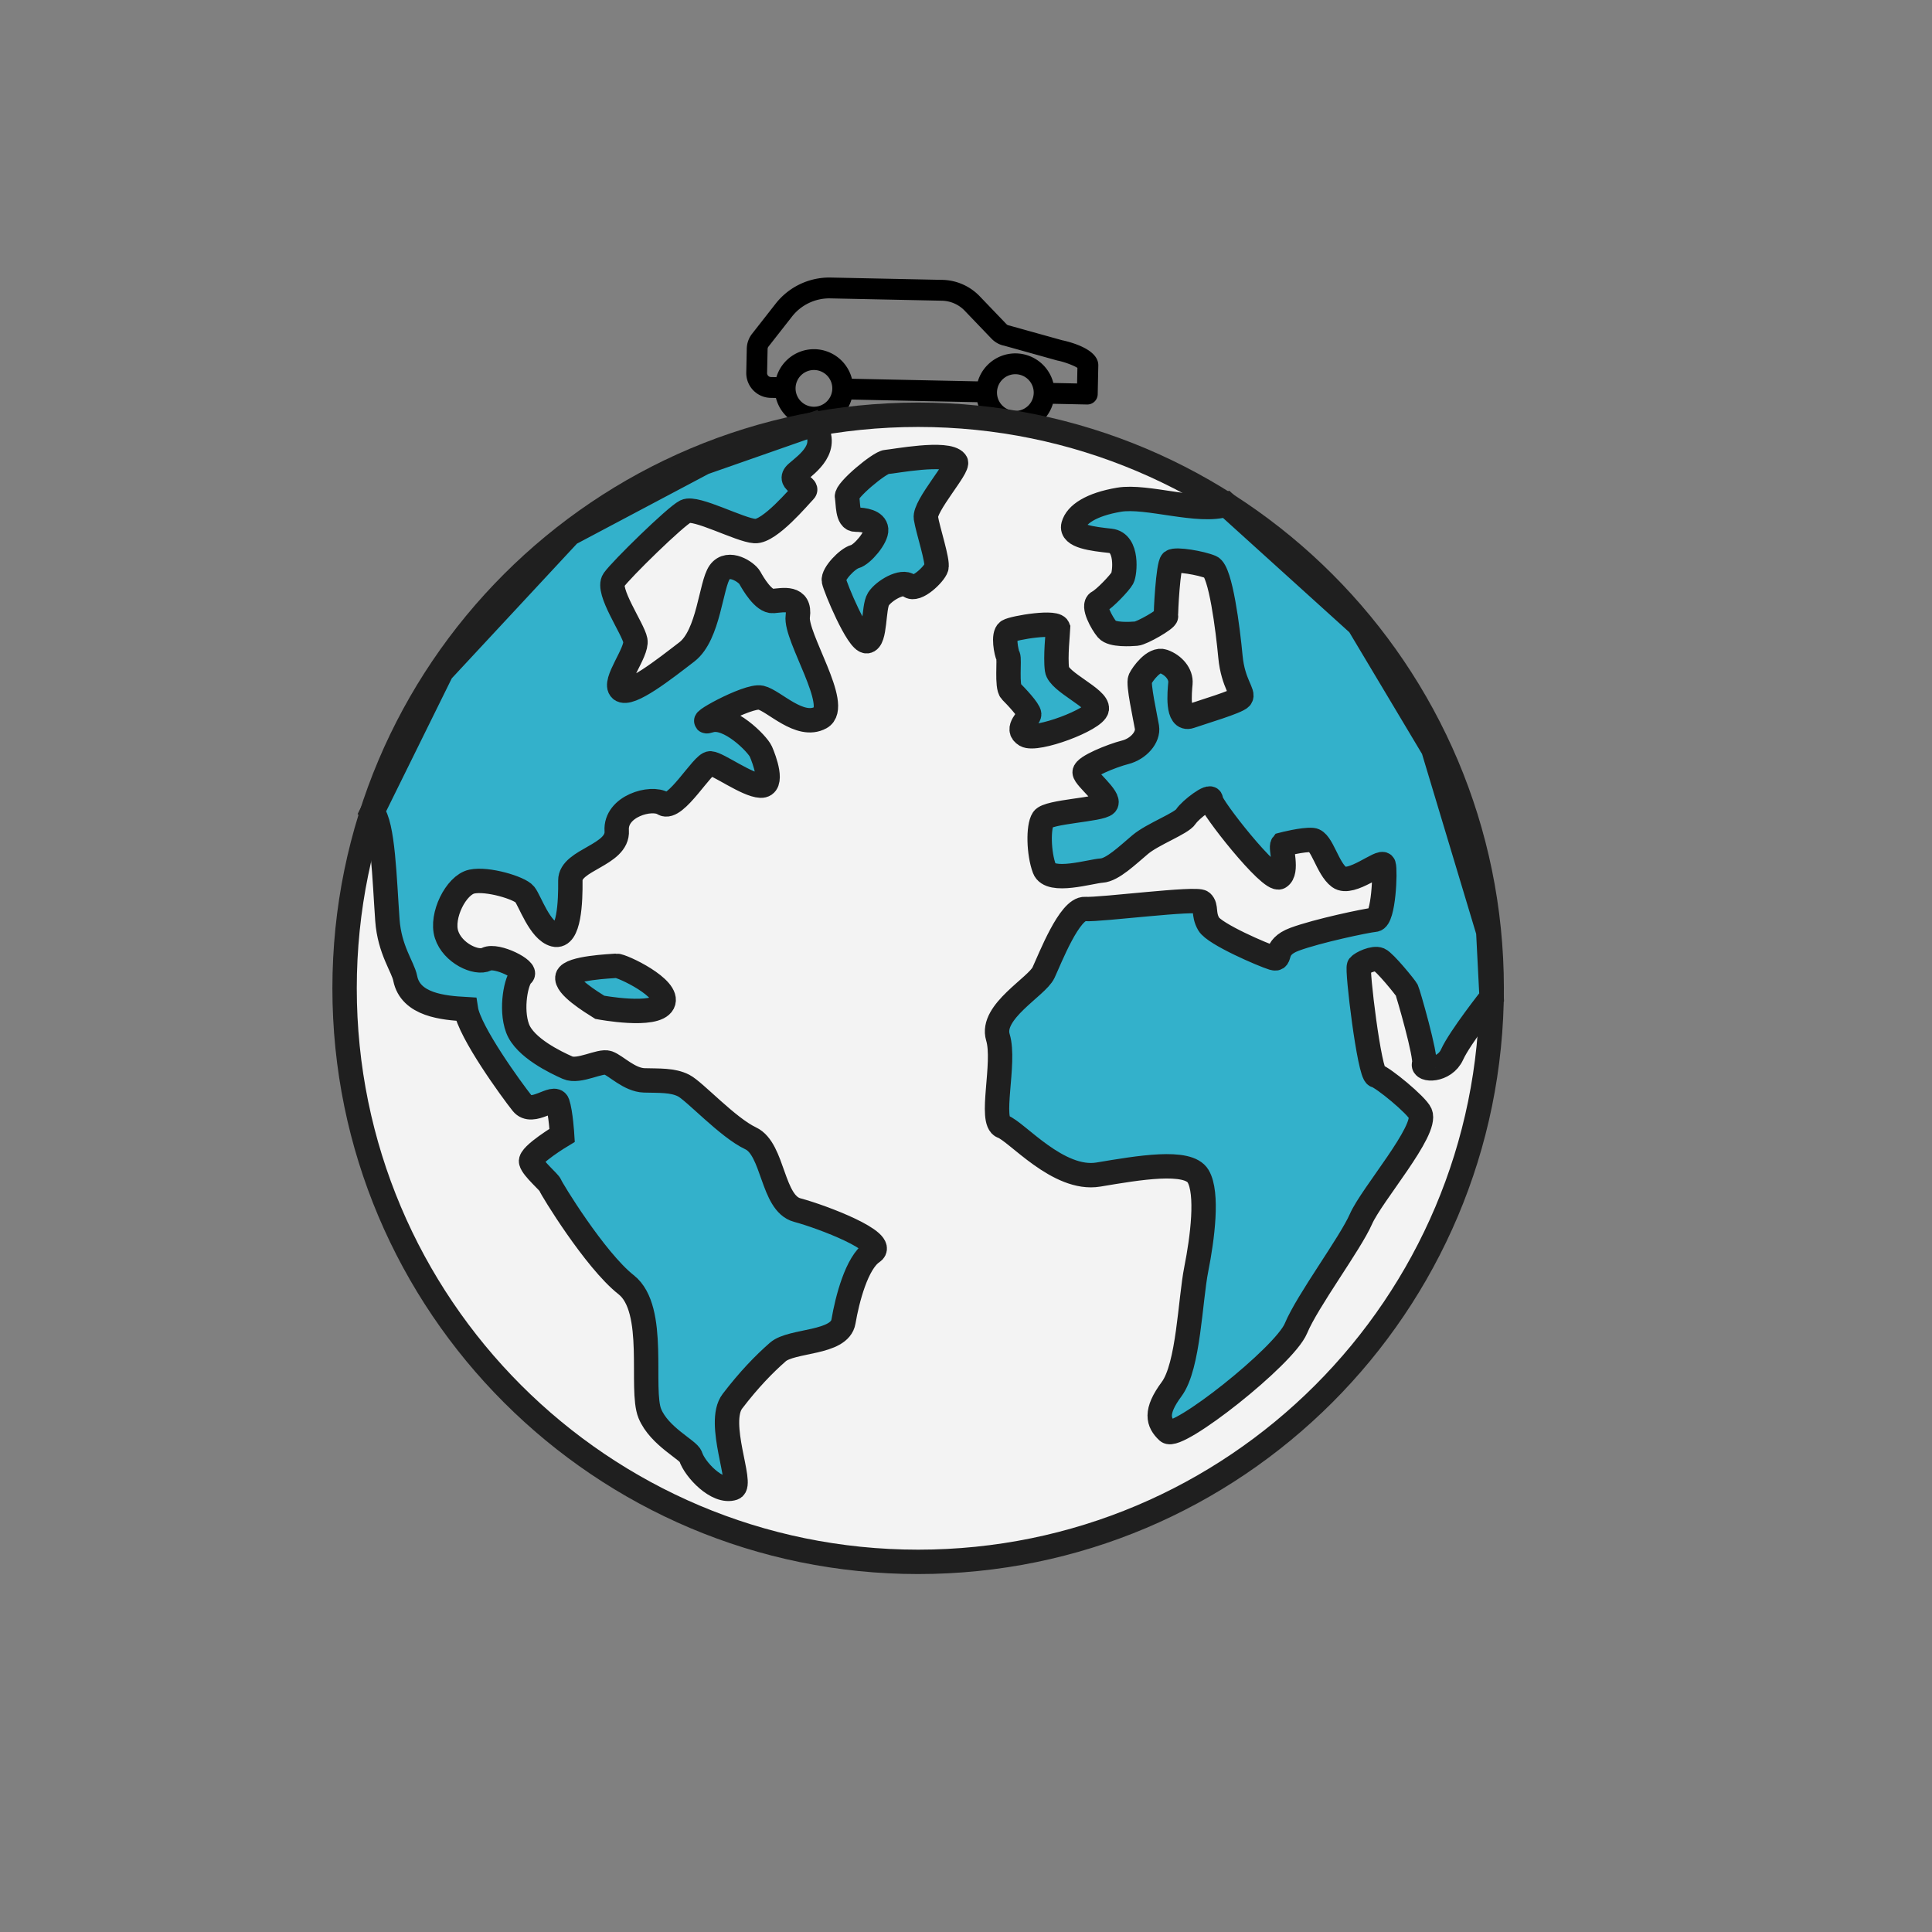
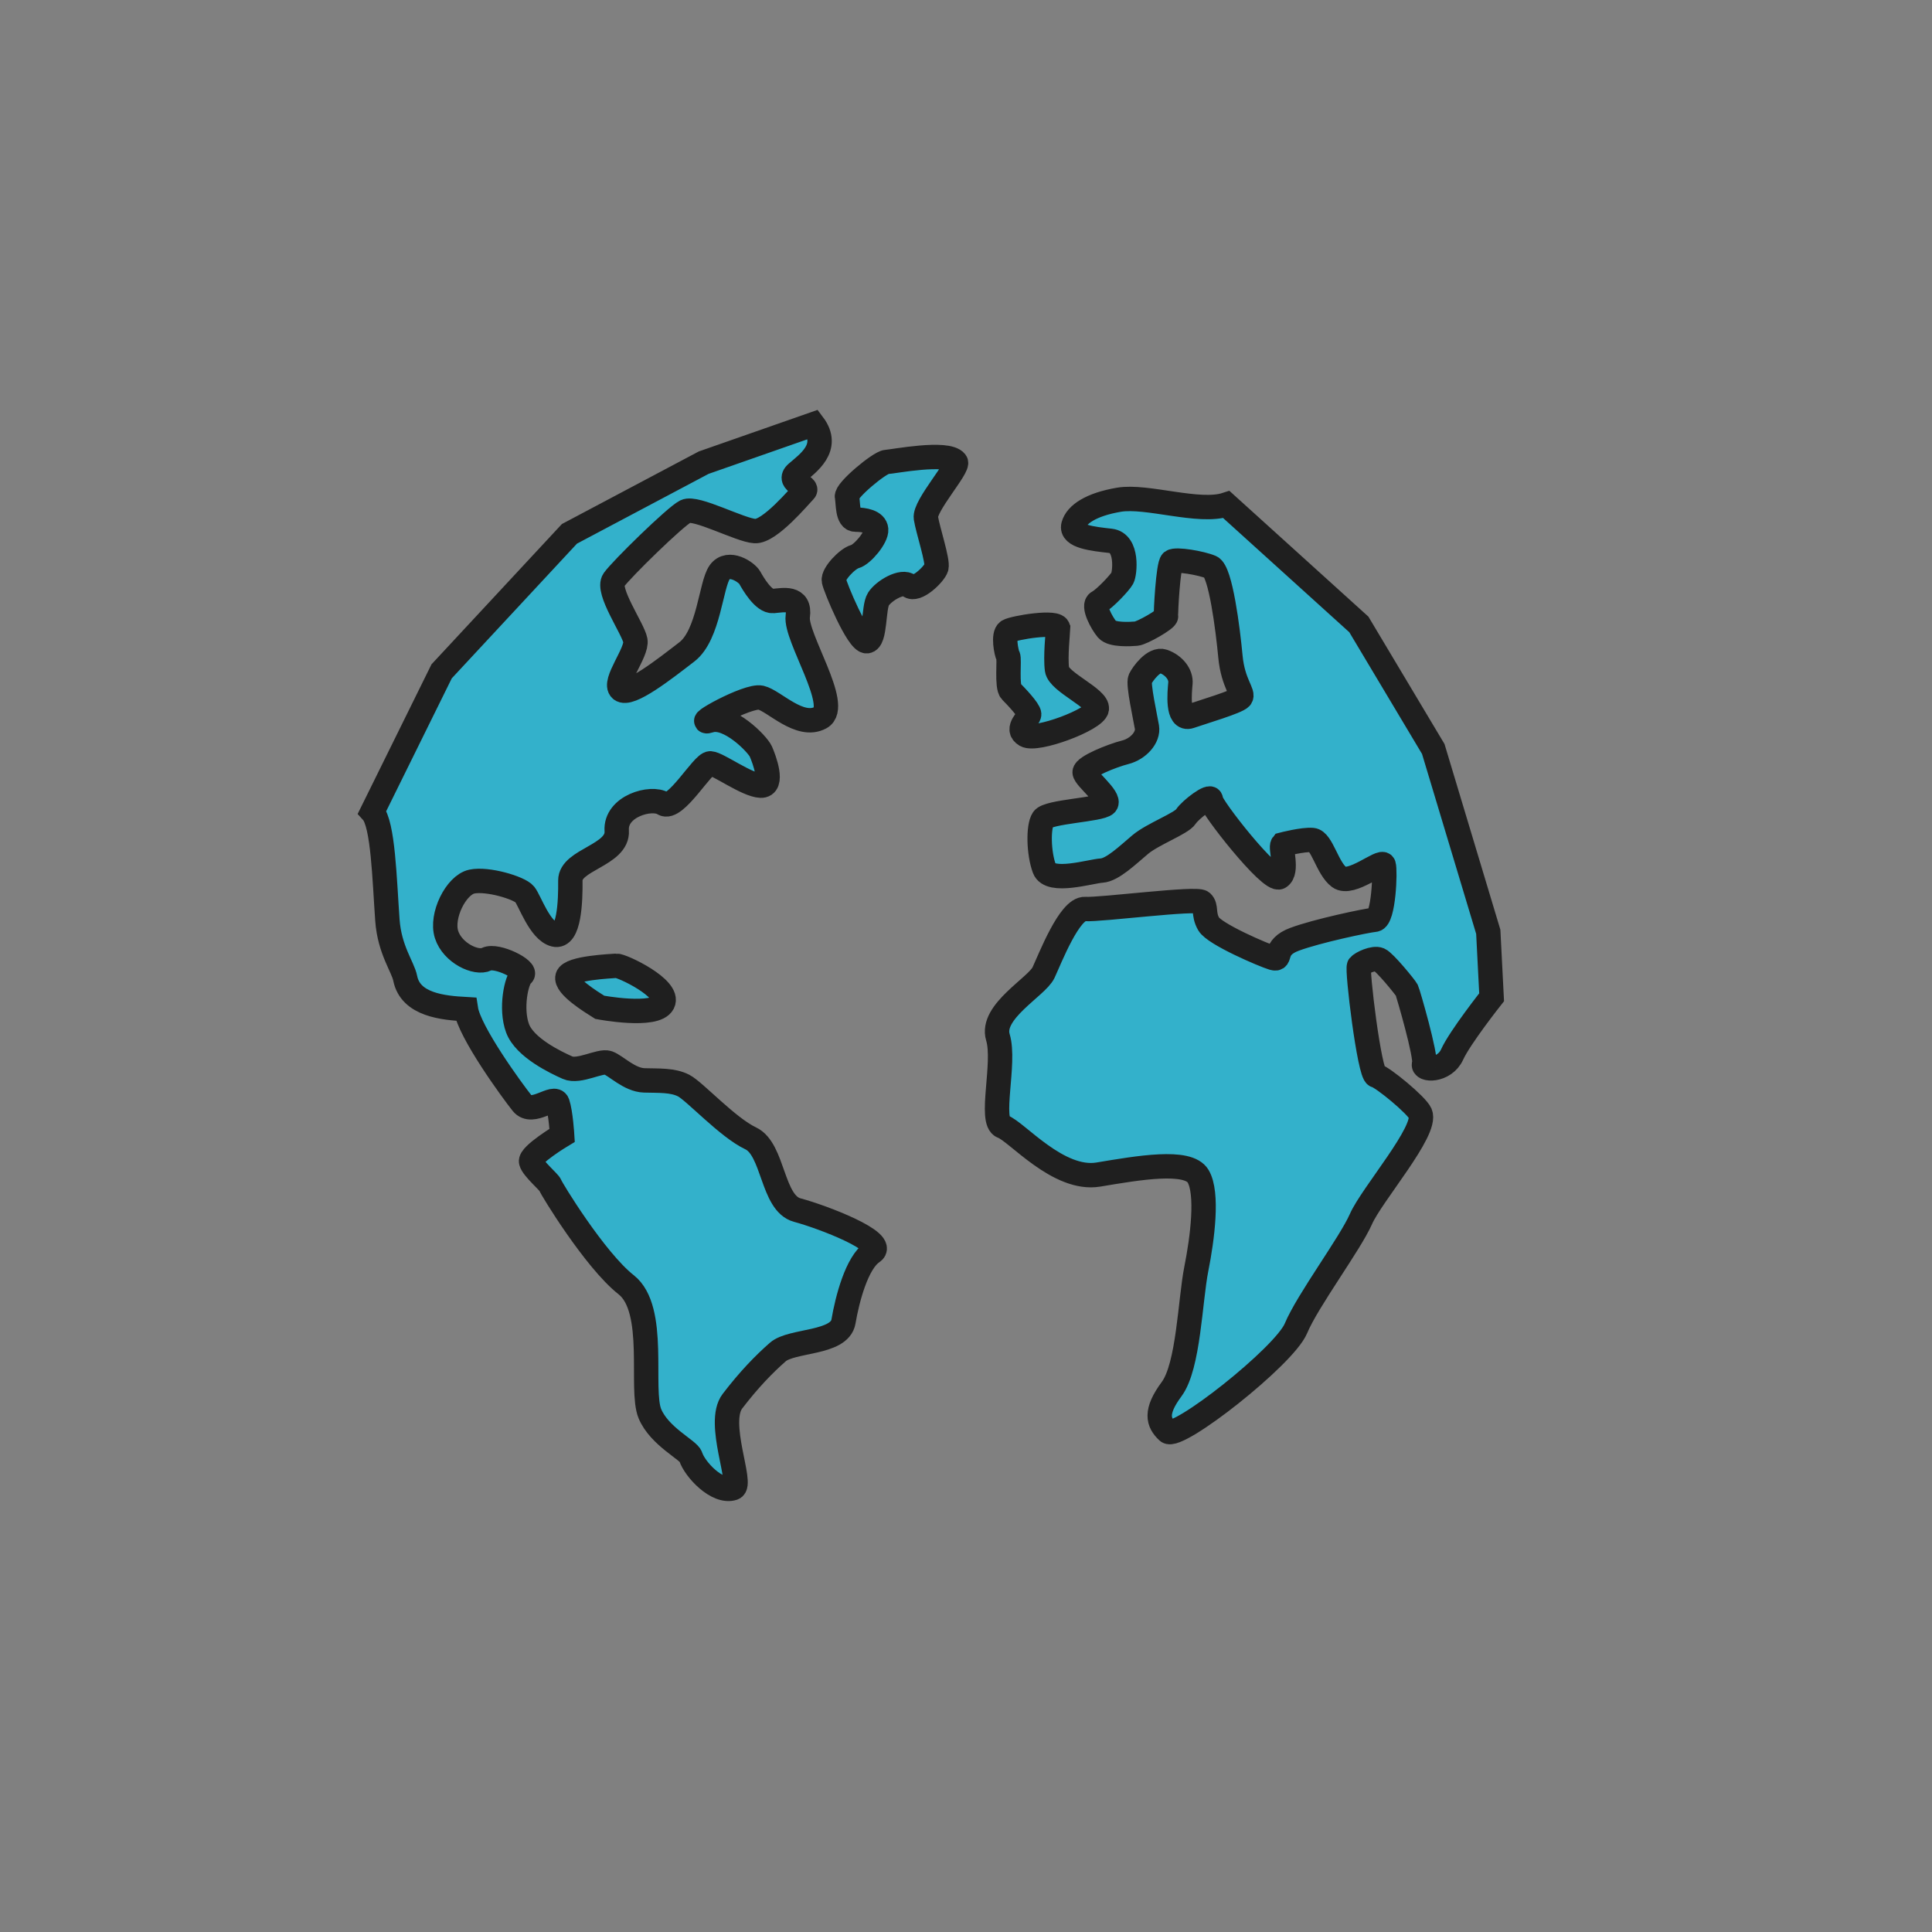
<svg xmlns="http://www.w3.org/2000/svg" height="300" width="300">
  <rect width="100%" height="100%" fill="#808080" stroke="none" />
  <g transform="rotate(-100.685,85.795,-15.052)">
-     <path d="M-7.69 40.327a5.592 5.592 0 0 1 6.617-4.316 5.592 5.592 0 0 1 4.316 6.616 5.593 5.593 0 0 1-6.617 4.317 5.592 5.592 0 0 1-4.316-6.617Zm8.746 1.84a3.354 3.354 0 0 0-2.59-3.97 3.354 3.354 0 0 0-3.97 2.59 3.355 3.355 0 0 0 2.59 3.97 3.355 3.355 0 0 0 3.97-2.59ZM-1.25 9.714a5.593 5.593 0 0 1 6.617-4.316 5.593 5.593 0 0 1 4.316 6.617 5.593 5.593 0 0 1-6.616 4.316A5.592 5.592 0 0 1-1.25 9.714Zm8.746 1.84a3.354 3.354 0 0 0-2.59-3.97 3.354 3.354 0 0 0-3.969 2.59 3.354 3.354 0 0 0 2.59 3.97 3.354 3.354 0 0 0 3.97-2.59ZM-5.617 52.18l1.38-6.56a1.116 1.116 0 1 1 2.185.46l-1.15 5.466 3.103.652c.535-.369 1.583-2.088 2.013-3.189l3.806-7.707c.217-.565.662-1.114 1.252-1.5l5.015-3.27a5.551 5.551 0 0 0 2.414-3.53l3.569-16.96a7.86 7.86 0 0 0-1.773-6.768l-3.927-4.48a1.133 1.133 0 0 0-.611-.356l-3.644-.767a1.117 1.117 0 0 0-1.322.863l-.46 2.187a1.116 1.116 0 0 1-2.185-.46l.46-2.187a3.354 3.354 0 0 1 3.969-2.59l3.643.767c.706.149 1.356.53 1.83 1.072l3.928 4.48a10.095 10.095 0 0 1 2.28 8.7L16.59 33.464a7.77 7.77 0 0 1-3.381 4.94l-5.015 3.272a1.101 1.101 0 0 0-.43.529l-3.804 7.71c-.005.02-1.997 5.003-4.34 4.51l-4.374-.92a1.115 1.115 0 0 1-.862-1.322Zm3.221-15.306 4.6-21.866a1.116 1.116 0 0 1 2.185.46l-4.6 21.867a1.115 1.115 0 1 1-2.185-.46Z" style="fill-opacity:1;stroke:#000;stroke-opacity:1" />
    <animateMotion dur="2s" repeatCount="indefinite" path="M 231.629 153.465 C 231.629 202.65 191.754 242.525 142.568 242.525 C 93.382 242.525 53.507 202.65 53.507 153.465 C 53.507 104.279 93.382 64.404 142.568 64.404 C 191.754 64.404 231.629 104.279 231.629 153.465 Z" />
    <animate />
    <animateTransform attributeName="transform" attributeType="XML" type="rotate" from="0" to="360" dur="2s" repeatCount="indefinite" />
  </g>
-   <path d="M231.629 153.465c0 49.185-39.875 89.06-89.061 89.06-49.186 0-89.061-39.875-89.061-89.06 0-49.186 39.875-89.061 89.061-89.061 49.186 0 89.061 39.875 89.061 89.061Z" style="fill:#f3f3f3;stroke:#1f1f1f;stroke-dasharray:none;stroke-linecap:butt;stroke-linejoin:miter;stroke-miterlimit:10;stroke-opacity:1;stroke-width:3.787;fill-opacity:1" />
  <path style="fill:#33b1cb;stroke:#1f1f1f;stroke-dasharray:none;stroke-linecap:butt;stroke-linejoin:miter;stroke-miterlimit:10;stroke-opacity:1;stroke-width:3.787;fill-opacity:1;paint-order:stroke fill markers" d="M164.294 97.58c.052-1.267-6.902-.106-7.757.42-.855.527-.262 3.422 0 3.883.263.46-.267 4.739.458 5.463.727.724 2.798 2.903 2.817 3.556.02.655-2.233 2.264-.55 3.251 1.684.986 10.785-2.422 11.049-4.068.262-1.646-5.91-4.166-6.179-6.121-.272-1.953.136-5.724.162-6.383zm-15.881-25.849c-1.306-1.699-9.694-.058-10.76.002-1.067.063-6.346 4.456-6.136 5.415.211.96 0 3.543 1.335 3.543 1.338 0 3.077.291 3.196 1.512.118 1.22-2.149 3.92-3.302 4.225-1.154.305-3.449 2.708-3.262 3.732.186 1.024 3.713 9.53 5.109 9.414 1.394-.116.98-5.253 1.808-6.548.83-1.296 3.705-3.015 4.786-2.069 1.077.946 3.924-1.843 4.214-2.83.289-.988-1.339-5.847-1.628-7.706-.29-1.859 5.222-7.935 4.64-8.69zm-45.475 84.034c1.162-2.284-6.401-5.869-7.23-5.8-.83.071-7.178.323-7.583 1.715-.405 1.394 3.696 3.911 5.007 4.736 0 0 8.643 1.634 9.806-.651zm23.333-89.873c2.734 3.613-.859 6.06-2.561 7.539-1.701 1.476 1.997 2.026 1.207 2.816-.788.79-5.397 6.35-7.7 6.219-2.303-.131-9.181-3.85-10.76-3.06-1.581.789-9.984 9.003-11.155 10.661-1.173 1.661 3.01 7.546 3.355 9.381.346 1.832-3.553 6.515-2.237 7.633 1.316 1.12 6.811-3.224 10.236-5.857 3.421-2.634 3.718-10.464 5.097-12.372 1.384-1.91 4.207.01 4.674.855.468.841 2.127 3.74 3.621 3.62 1.491-.122 4.277-.79 3.829 2.38-.448 3.17 6.767 13.941 3.543 15.718-3.226 1.776-7.241-2.632-9.28-3.093-2.043-.461-10.794 4.475-7.898 3.553 2.895-.922 7.37 3.62 7.898 4.803.525 1.182 2.105 5.399-.029 5.31-2.138-.089-6.62-3.4-7.805-3.465-1.184-.066-5.437 7.437-7.304 6.252-1.868-1.184-7.504.395-7.239 4.213.263 3.816-7.24 4.475-7.2 7.729.037 3.252-.172 8.988-2.46 8.396-2.29-.593-3.833-5.266-4.623-6.252-.788-.989-5.791-2.503-8.227-1.975-2.434.525-4.836 5.315-3.917 8.209.922 2.897 4.643 4.624 6.221 3.834 1.579-.79 6.45 1.712 5.529 2.436-.922.723-1.844 5.263-.724 8.291 1.118 3.028 5.99 5.333 7.766 6.121 1.777.79 5.068-1.185 6.295-.748 1.226.436 3.313 2.656 5.617 2.723 2.302.066 4.409-.067 6.112.804 1.703.87 6.827 6.503 10.411 8.194 3.585 1.687 3.287 10.088 7.236 11.141 3.948 1.053 14.083 4.936 11.665 6.543-2.42 1.608-3.898 7.279-4.49 10.766-.593 3.489-8.032 2.83-10.203 4.738-2.17 1.91-4.475 4.279-7.042 7.635-2.567 3.358 1.712 12.967.131 13.492-2.498.83-5.989-2.928-6.612-4.903-.323-1.017-4.863-3.114-6.335-6.661-1.565-3.77 1.167-16.21-3.687-20.021-4.856-3.814-11.676-15.027-11.785-15.454-.11-.428-2.71-2.585-2.973-3.639-.265-1.052 4.823-4.105 4.823-4.105s-.216-3.523-.71-4.976c-.497-1.454-3.917 1.974-5.495 0-1.581-1.975-8.194-11.057-8.737-14.611-3.505-.198-8.612-.648-9.43-4.804-.345-1.759-2.43-4.394-2.763-9.016-.454-6.303-.654-14.934-2.355-16.806l10.775-21.834L88.42 82.894l20.849-11.053Zm105.346 88.961s-4.951 6.261-6.136 8.895c-1.184 2.631-4.738 2.5-4.344 1.447.397-1.053-2.5-11.056-2.696-11.451-.199-.396-3.429-4.375-4.279-4.738-.851-.366-2.764.525-3.133.986-.368.462 1.603 16.784 2.64 17.029 1.036.247 6.317 4.591 6.876 5.876 1.155 2.645-7.548 12.582-9.22 16.4-1.673 3.816-8.292 12.652-10.095 16.979-1.806 4.329-18.431 17.399-19.918 15.998-1.488-1.4-2.009-3.031.625-6.583 2.632-3.556 2.861-13.803 3.82-18.624.961-4.822 1.849-11.794.286-14.427-1.564-2.636-9.256-1.296-15.48-.256-6.222 1.042-12.704-6.698-14.859-7.453-2.158-.752.463-9.881-.748-13.855-1.211-3.977 6.052-7.844 7.08-10.046 1.031-2.204 4.05-10.035 6.468-9.881 2.418.156 17.325-1.799 18.116-1.069.788.73.151 1.817 1.062 3.398.909 1.578 8.513 4.835 9.994 5.281 1.481.443-.149-1.619 3.356-2.913 3.504-1.296 11.096-2.902 12.459-3.032 1.363-.127 1.658-7.63 1.363-8.518-.297-.889-5.063 3.282-6.911 1.908-1.848-1.374-2.668-5.631-4.143-5.765-1.477-.132-4.643.697-4.643.697-.396.494.888 4.21-.494 5.068-1.384.856-10.734-11.069-10.643-12.008.088-.942-3.177 1.512-3.87 2.596-.691 1.086-5.134 2.699-7.101 4.355-1.966 1.654-4.317 3.939-5.996 4.037-1.678.098-7.998 2.072-8.884-.296-.89-2.369-.987-6.515-.197-7.7.788-1.184 8.905-1.436 9.741-2.338.833-.901-3.289-4.077-3.292-4.936-.001-.857 4.229-2.571 6.293-3.095 2.066-.523 3.645-2.346 3.382-3.903-.262-1.556-1.42-6.708-1.053-7.481.368-.772 2.147-3.249 3.598-2.734 1.63.575 2.777 2.002 2.654 3.393-.118 1.327-.592 5.858 1.514 5.135 2.106-.727 7.238-2.238 7.831-2.897.592-.659-1.185-2.142-1.579-6.37-.394-4.226-1.527-13.261-3.028-13.9-1.501-.642-5.462-1.316-6.054-.858-.592.461-.989 8.031-.921 8.493.063.458-3.753 2.631-4.608 2.696-.854.066-3.751.265-4.541-.657-.791-.922-2.341-3.745-1.367-4.242.972-.496 3.341-2.999 3.736-3.722.396-.724.901-5.491-1.842-5.792-2.742-.3-6.22-.69-5.76-2.402.461-1.71 2.752-3.246 7.076-3.981 4.324-.737 12.422 2.155 16.679.748l20.57 18.615 11.556 19.342 8.54 28.385z" />
</svg>